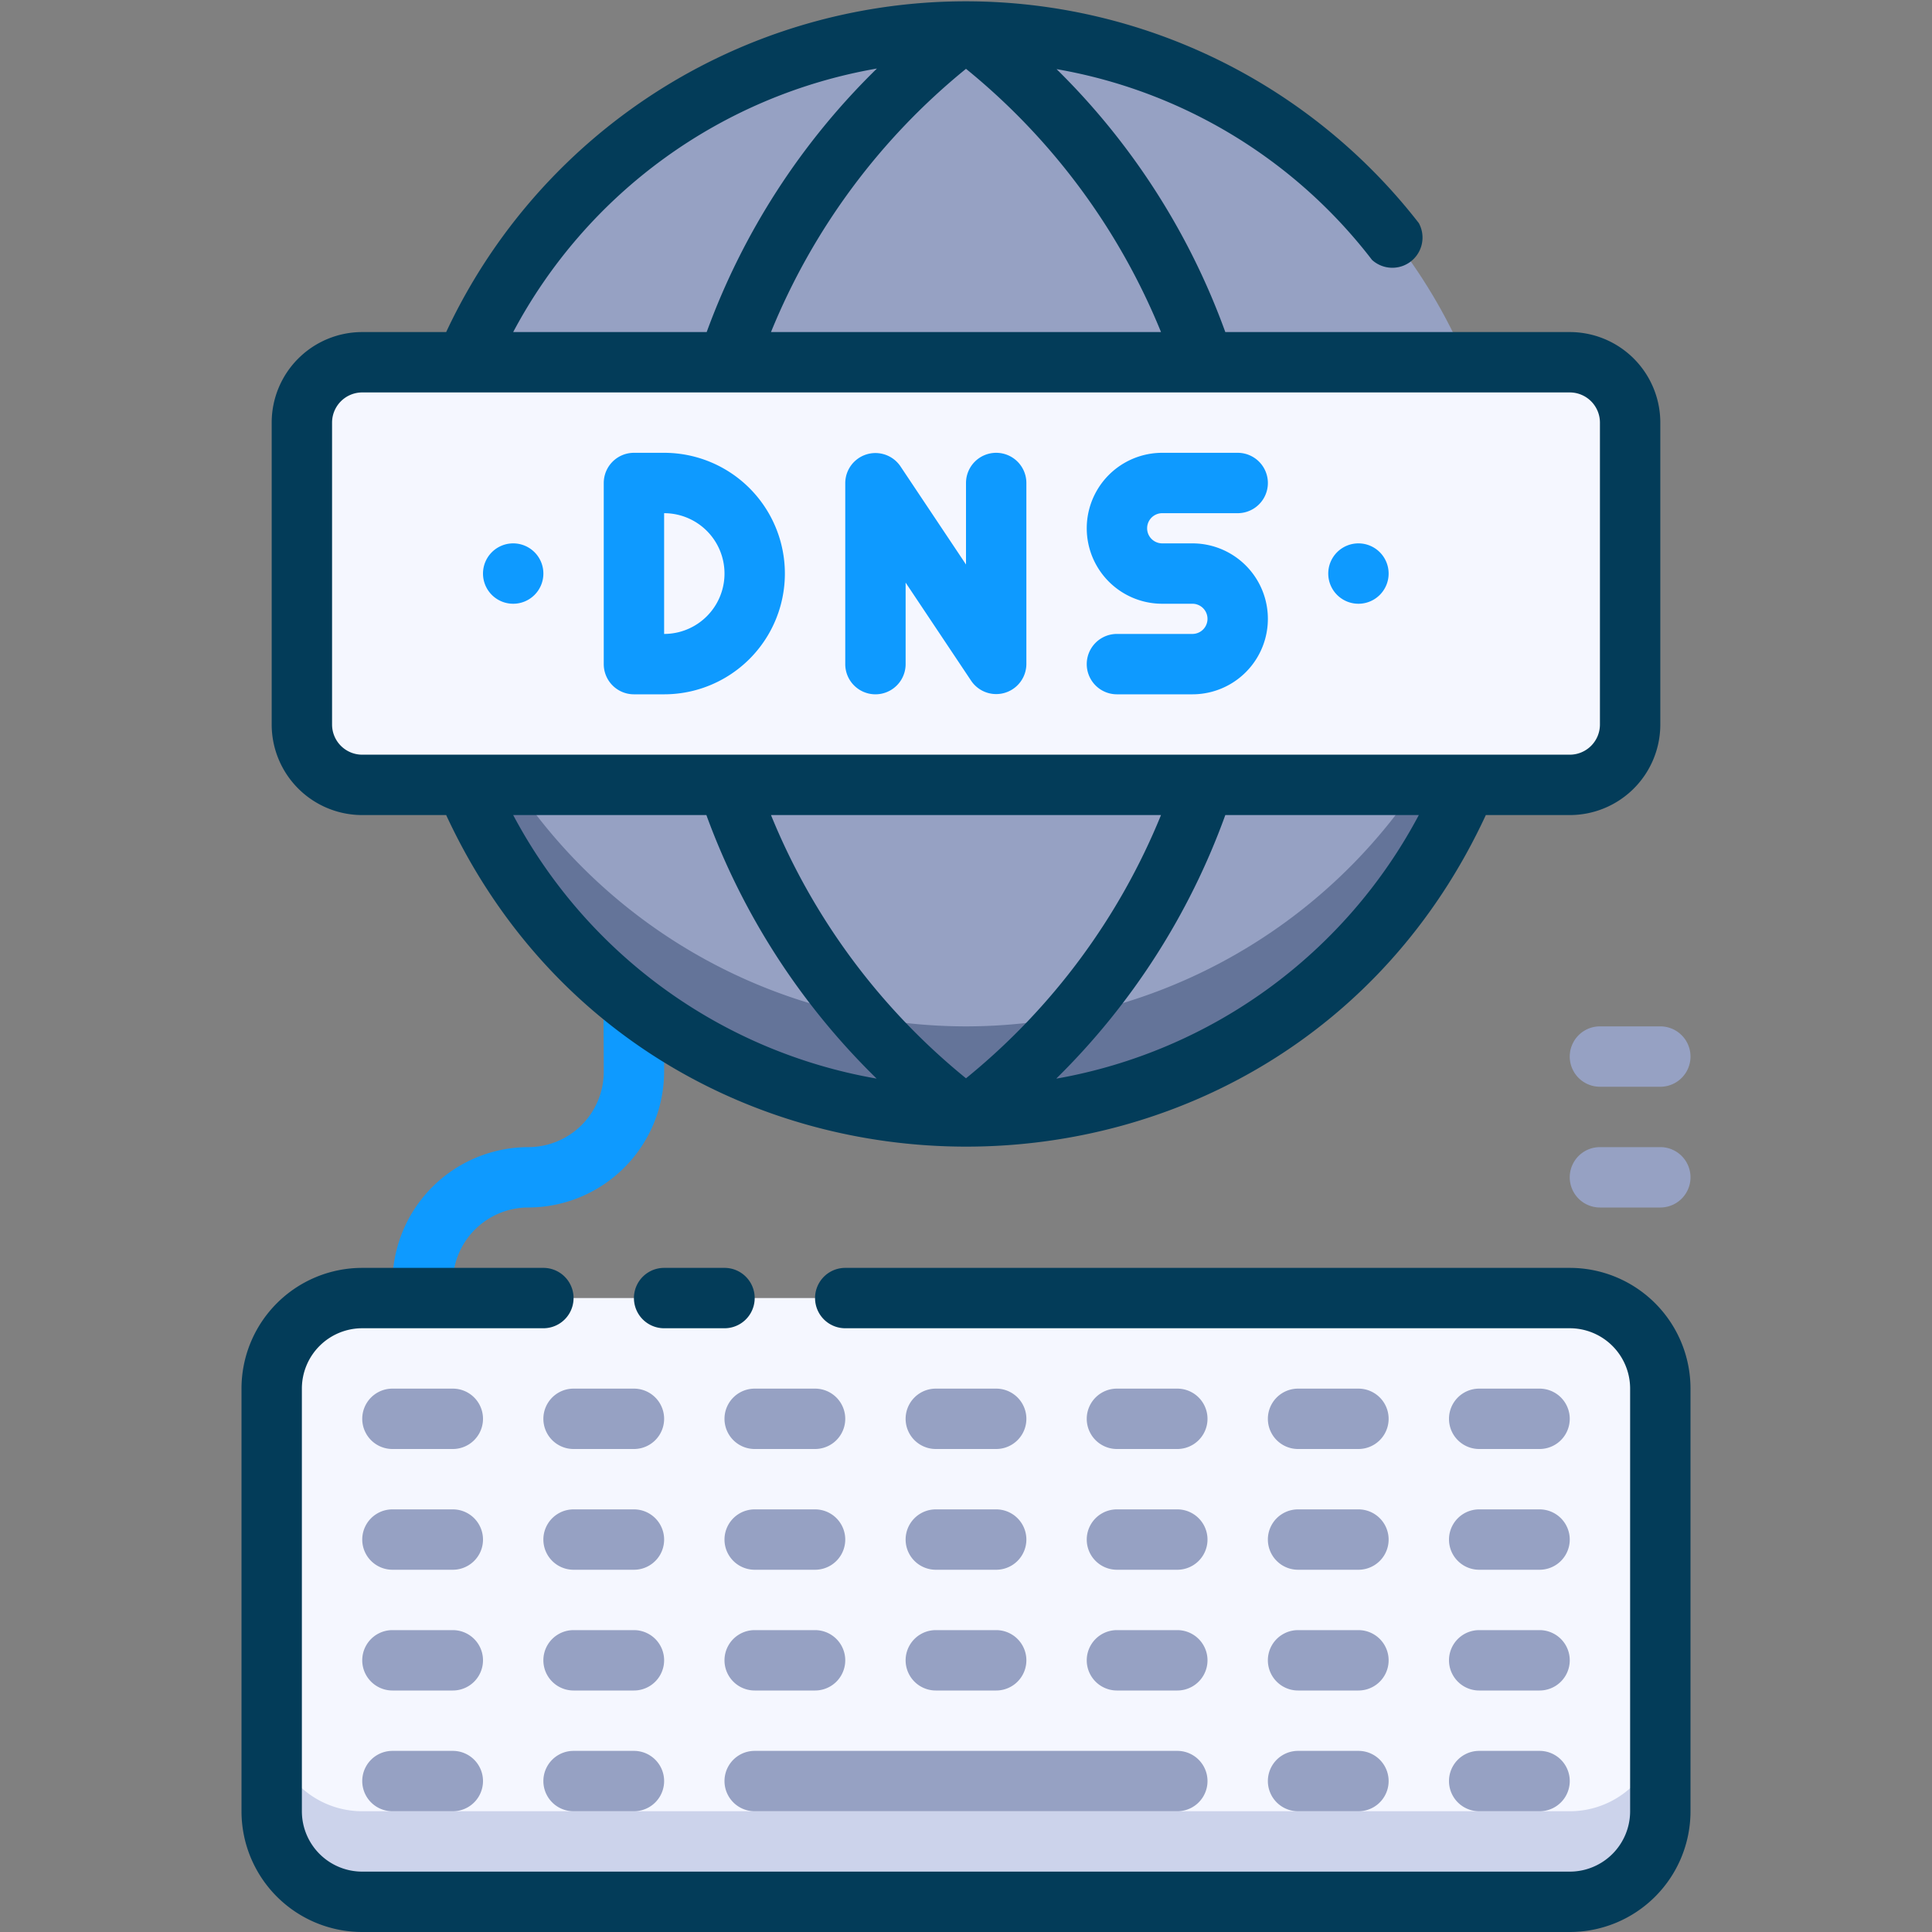
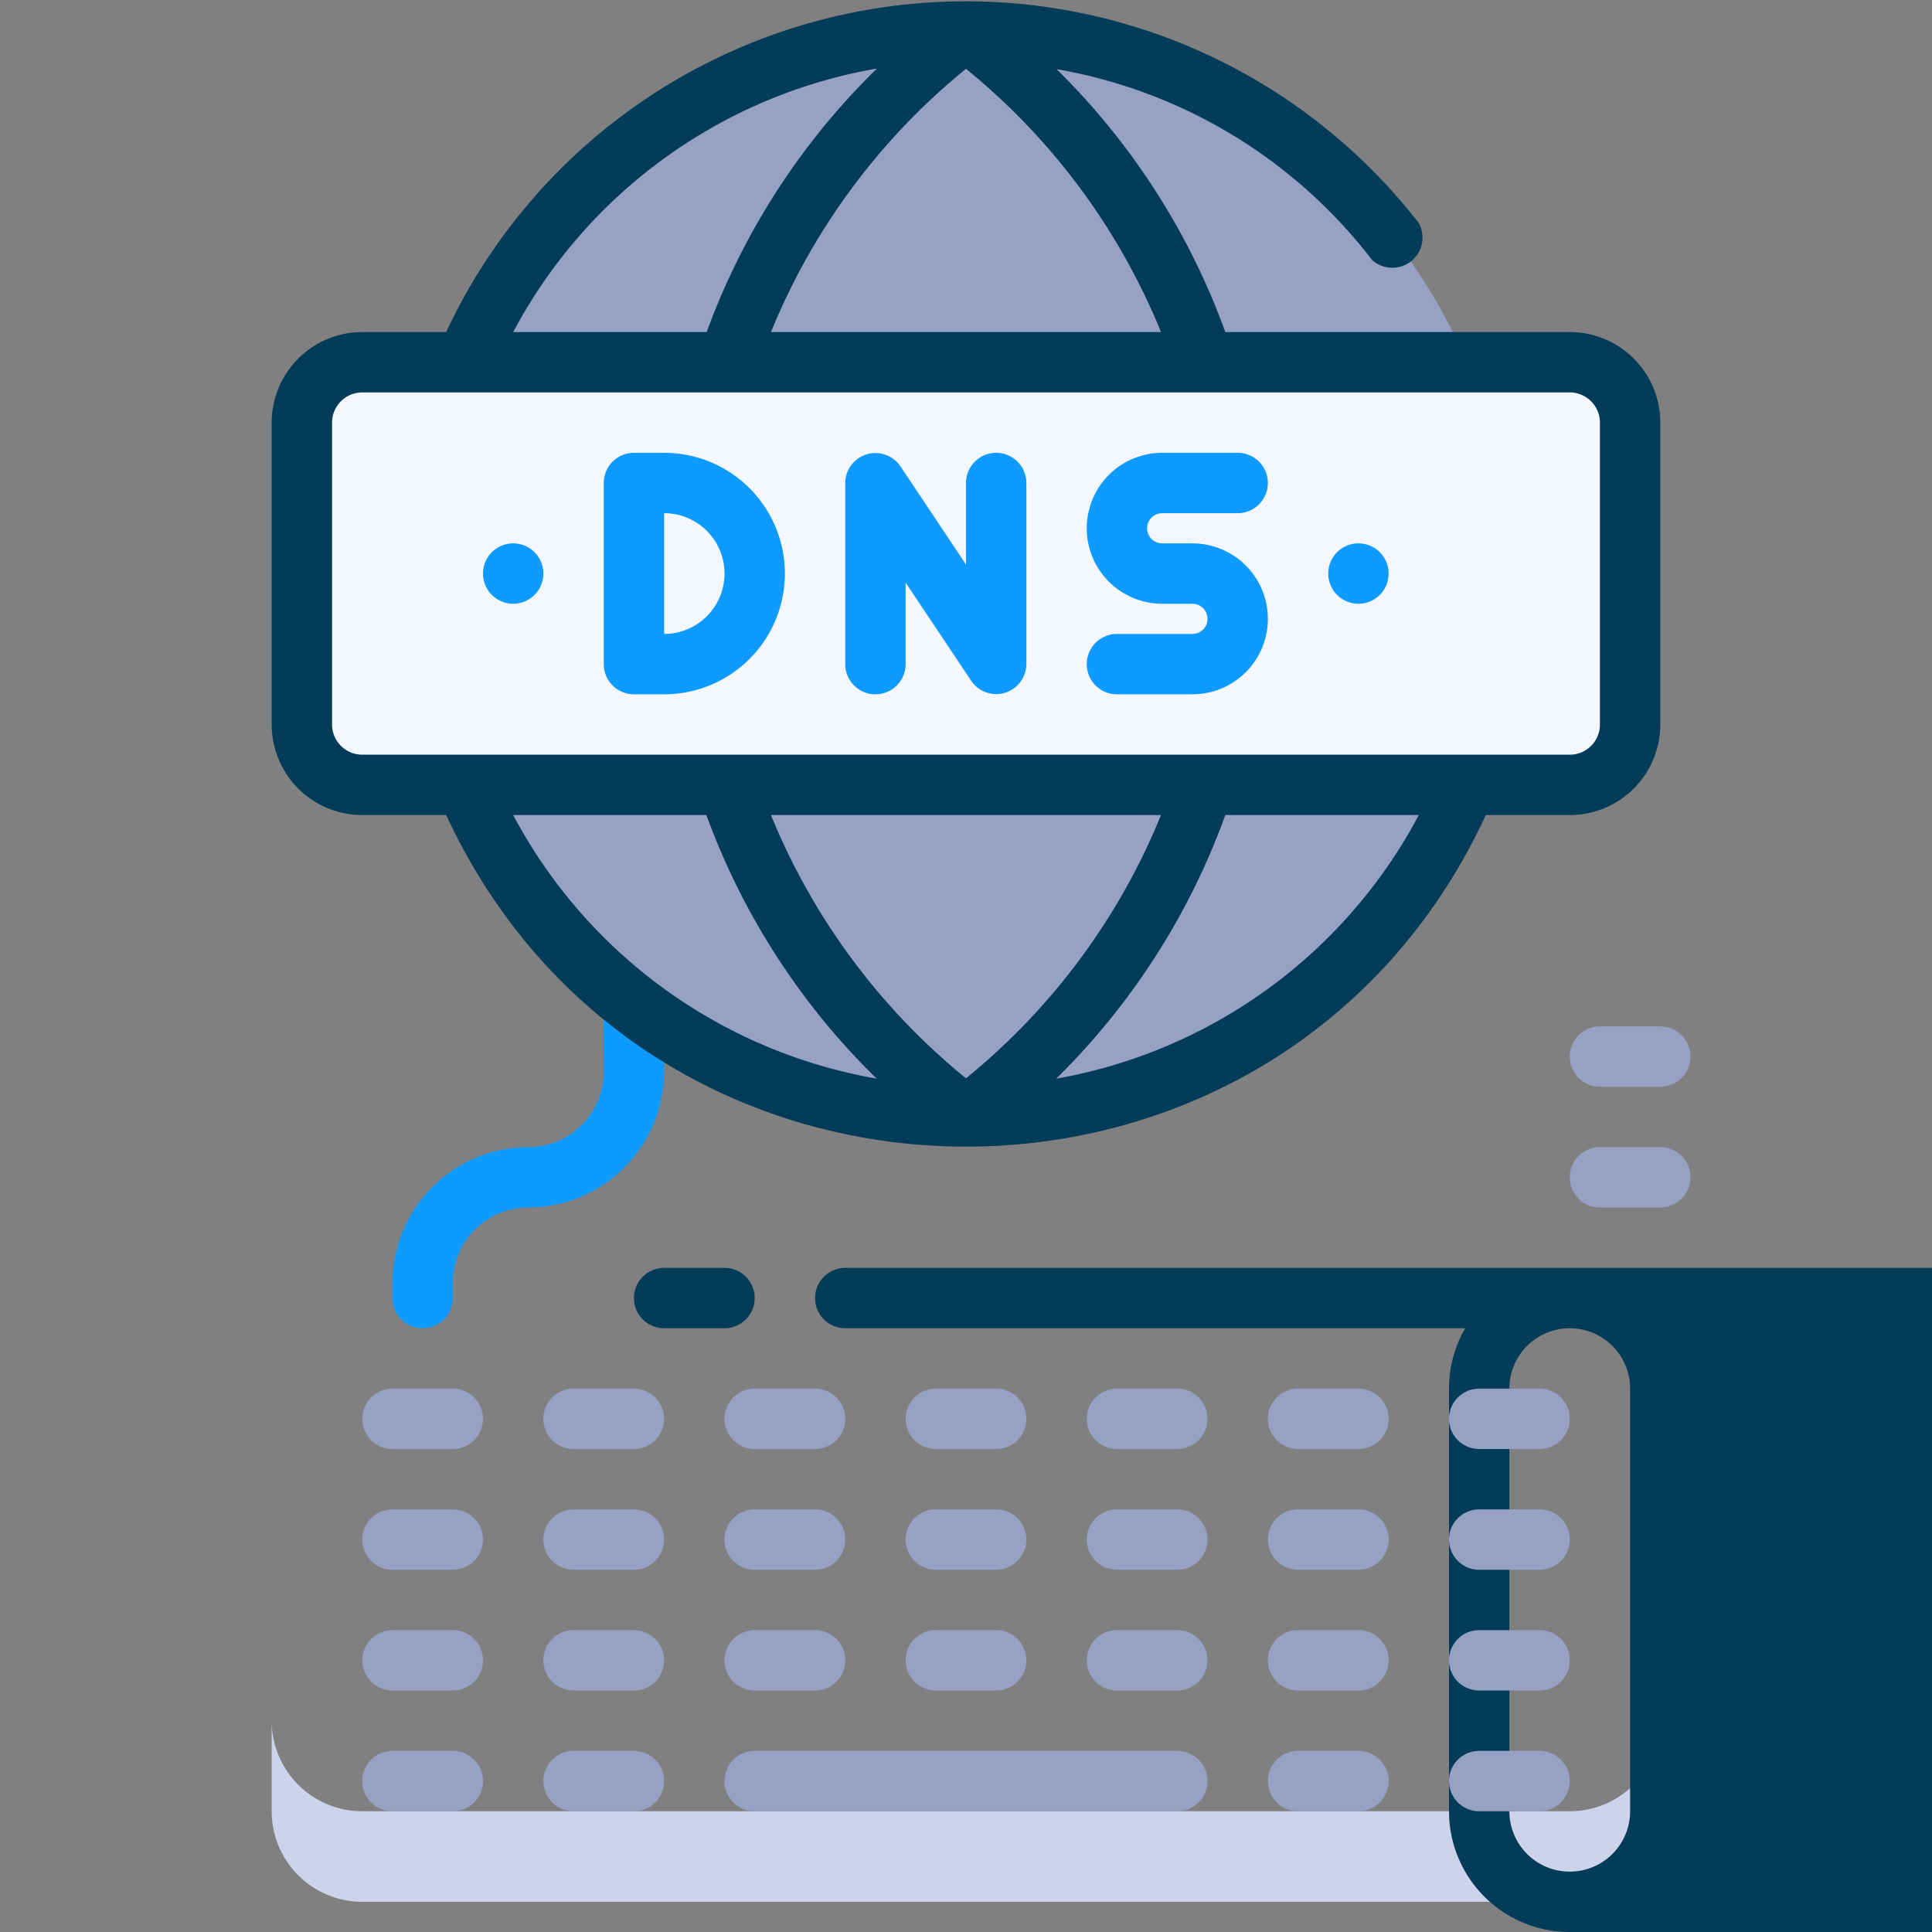
<svg xmlns="http://www.w3.org/2000/svg" version="1.1" width="512" height="512" x="0" y="0" viewBox="0 0 64 64" style="enable-background:new 0 0 512 512" xml:space="preserve" class="">
  <rect x="0" y="0" width="64" height="64" fill="#808080" stroke="none" />
  <g>
    <path fill="#0e9aff" d="M22 34v1.5a4.51 4.51 0 0 1-4.5 4.5 2.5 2.5 0 0 0-2.5 2.5v.5a1 1 0 0 1-2 0v-.5a4.51 4.51 0 0 1 4.5-4.5 2.5 2.5 0 0 0 2.5-2.5c0-2.79-.08-2.82.29-3.21z" opacity="1" data-original="#0074ff" class="" />
    <circle cx="32" cy="19" r="18" fill="#96A1C3" opacity="1" data-original="#96a1c3" class="" />
-     <path fill="#647499" d="M32 34a18 18 0 0 1-17.92-16.5 18 18 0 1 0 35.84 0A18 18 0 0 1 32 34z" opacity="1" data-original="#647499" />
-     <rect width="46" height="20" x="9" y="43" fill="#F5F7FF" rx="3" opacity="1" data-original="#f5f7ff" class="" />
    <path fill="#CCD3EB" d="M52 60H12a3 3 0 0 1-3-3v3a3 3 0 0 0 3 3h40a3 3 0 0 0 3-3v-3a3 3 0 0 1-3 3z" opacity="1" data-original="#ccd3eb" />
    <rect width="44" height="14" x="10" y="12" fill="#F5F7FF" rx="2" opacity="1" data-original="#f5f7ff" class="" />
-     <path fill="#033C59" d="M52 42H28a1 1 0 0 0 0 2h24a2 2 0 0 1 2 2v14a2 2 0 0 1-2 2H12a2 2 0 0 1-2-2V46a2 2 0 0 1 2-2h6a1 1 0 0 0 0-2h-6a4 4 0 0 0-4 4v14a4 4 0 0 0 4 4h40a4 4 0 0 0 4-4V46a4 4 0 0 0-4-4z" opacity="1" data-original="#033c59" class="" />
+     <path fill="#033C59" d="M52 42H28a1 1 0 0 0 0 2h24a2 2 0 0 1 2 2v14a2 2 0 0 1-2 2a2 2 0 0 1-2-2V46a2 2 0 0 1 2-2h6a1 1 0 0 0 0-2h-6a4 4 0 0 0-4 4v14a4 4 0 0 0 4 4h40a4 4 0 0 0 4-4V46a4 4 0 0 0-4-4z" opacity="1" data-original="#033c59" class="" />
    <path fill="#033C59" d="M22 42a1 1 0 0 0 0 2h2a1 1 0 0 0 0-2zM12 27h2.78c6.78 14.63 27.65 14.66 34.44 0H52a3 3 0 0 0 3-3V14a3 3 0 0 0-3-3H40.59A23.37 23.37 0 0 0 35 2.29a16.79 16.79 0 0 1 10.45 6.32A1 1 0 0 0 47 7.39 19 19 0 0 0 14.78 11H12a3 3 0 0 0-3 3v10a3 3 0 0 0 3 3zm5 0h6.4a23.41 23.41 0 0 0 5.64 8.73A16.91 16.91 0 0 1 17 27zm15 8.72A21.85 21.85 0 0 1 25.54 27h12.92A21.85 21.85 0 0 1 32 35.72zm3 0A23.41 23.41 0 0 0 40.59 27H47a16.91 16.91 0 0 1-12 8.73zM38.46 11H25.54A21.85 21.85 0 0 1 32 2.28 21.85 21.85 0 0 1 38.46 11zm-9.41-8.73A23.41 23.41 0 0 0 23.41 11H17a16.91 16.91 0 0 1 12.05-8.73zM11 14a1 1 0 0 1 1-1h40a1 1 0 0 1 1 1v10a1 1 0 0 1-1 1H12a1 1 0 0 1-1-1z" opacity="1" data-original="#033c59" class="" />
    <g fill="#96A1C3">
      <path d="M15 46h-2a1 1 0 0 0 0 2h2a1 1 0 0 0 0-2zM21 46h-2a1 1 0 0 0 0 2h2a1 1 0 0 0 0-2zM25 48h2a1 1 0 0 0 0-2h-2a1 1 0 0 0 0 2zM31 48h2a1 1 0 0 0 0-2h-2a1 1 0 0 0 0 2zM39 46h-2a1 1 0 0 0 0 2h2a1 1 0 0 0 0-2zM45 46h-2a1 1 0 0 0 0 2h2a1 1 0 0 0 0-2zM49 48h2a1 1 0 0 0 0-2h-2a1 1 0 0 0 0 2zM15 50h-2a1 1 0 0 0 0 2h2a1 1 0 0 0 0-2zM21 50h-2a1 1 0 0 0 0 2h2a1 1 0 0 0 0-2zM25 52h2a1 1 0 0 0 0-2h-2a1 1 0 0 0 0 2zM31 52h2a1 1 0 0 0 0-2h-2a1 1 0 0 0 0 2zM39 50h-2a1 1 0 0 0 0 2h2a1 1 0 0 0 0-2zM45 50h-2a1 1 0 0 0 0 2h2a1 1 0 0 0 0-2zM51 50h-2a1 1 0 0 0 0 2h2a1 1 0 0 0 0-2zM15 54h-2a1 1 0 0 0 0 2h2a1 1 0 0 0 0-2zM21 54h-2a1 1 0 0 0 0 2h2a1 1 0 0 0 0-2zM25 56h2a1 1 0 0 0 0-2h-2a1 1 0 0 0 0 2zM31 56h2a1 1 0 0 0 0-2h-2a1 1 0 0 0 0 2zM39 54h-2a1 1 0 0 0 0 2h2a1 1 0 0 0 0-2zM45 54h-2a1 1 0 0 0 0 2h2a1 1 0 0 0 0-2zM51 54h-2a1 1 0 0 0 0 2h2a1 1 0 0 0 0-2zM15 58h-2a1 1 0 0 0 0 2h2a1 1 0 0 0 0-2zM21 58h-2a1 1 0 0 0 0 2h2a1 1 0 0 0 0-2zM39 58H25a1 1 0 0 0 0 2h14a1 1 0 0 0 0-2zM45 58h-2a1 1 0 0 0 0 2h2a1 1 0 0 0 0-2zM51 58h-2a1 1 0 0 0 0 2h2a1 1 0 0 0 0-2zM55 38h-2a1 1 0 0 0 0 2h2a1 1 0 0 0 0-2zM53 36h2a1 1 0 0 0 0-2h-2a1 1 0 0 0 0 2z" fill="#96A1C3" opacity="1" data-original="#96a1c3" class="" />
    </g>
    <path fill="#0e9aff" d="M22 15h-1a1 1 0 0 0-1 1v6a1 1 0 0 0 1 1h1a4 4 0 0 0 0-8zm0 6v-4a2 2 0 0 1 0 4zM33 15a1 1 0 0 0-1 1v2.7l-2.17-3.25A1 1 0 0 0 28 16v6a1 1 0 0 0 2 0v-2.7l2.17 3.25A1 1 0 0 0 34 22v-6a1 1 0 0 0-1-1zM38.5 17H41a1 1 0 0 0 0-2h-2.5a2.5 2.5 0 0 0 0 5h1a.5.5 0 0 1 0 1H37a1 1 0 0 0 0 2h2.5a2.5 2.5 0 0 0 0-5h-1a.5.5 0 0 1 0-1zM17 18a1 1 0 1 0 1 1 1 1 0 0 0-1-1zM45 18a1 1 0 1 0 1 1 1 1 0 0 0-1-1z" opacity="1" data-original="#0074ff" class="" />
  </g>
</svg>